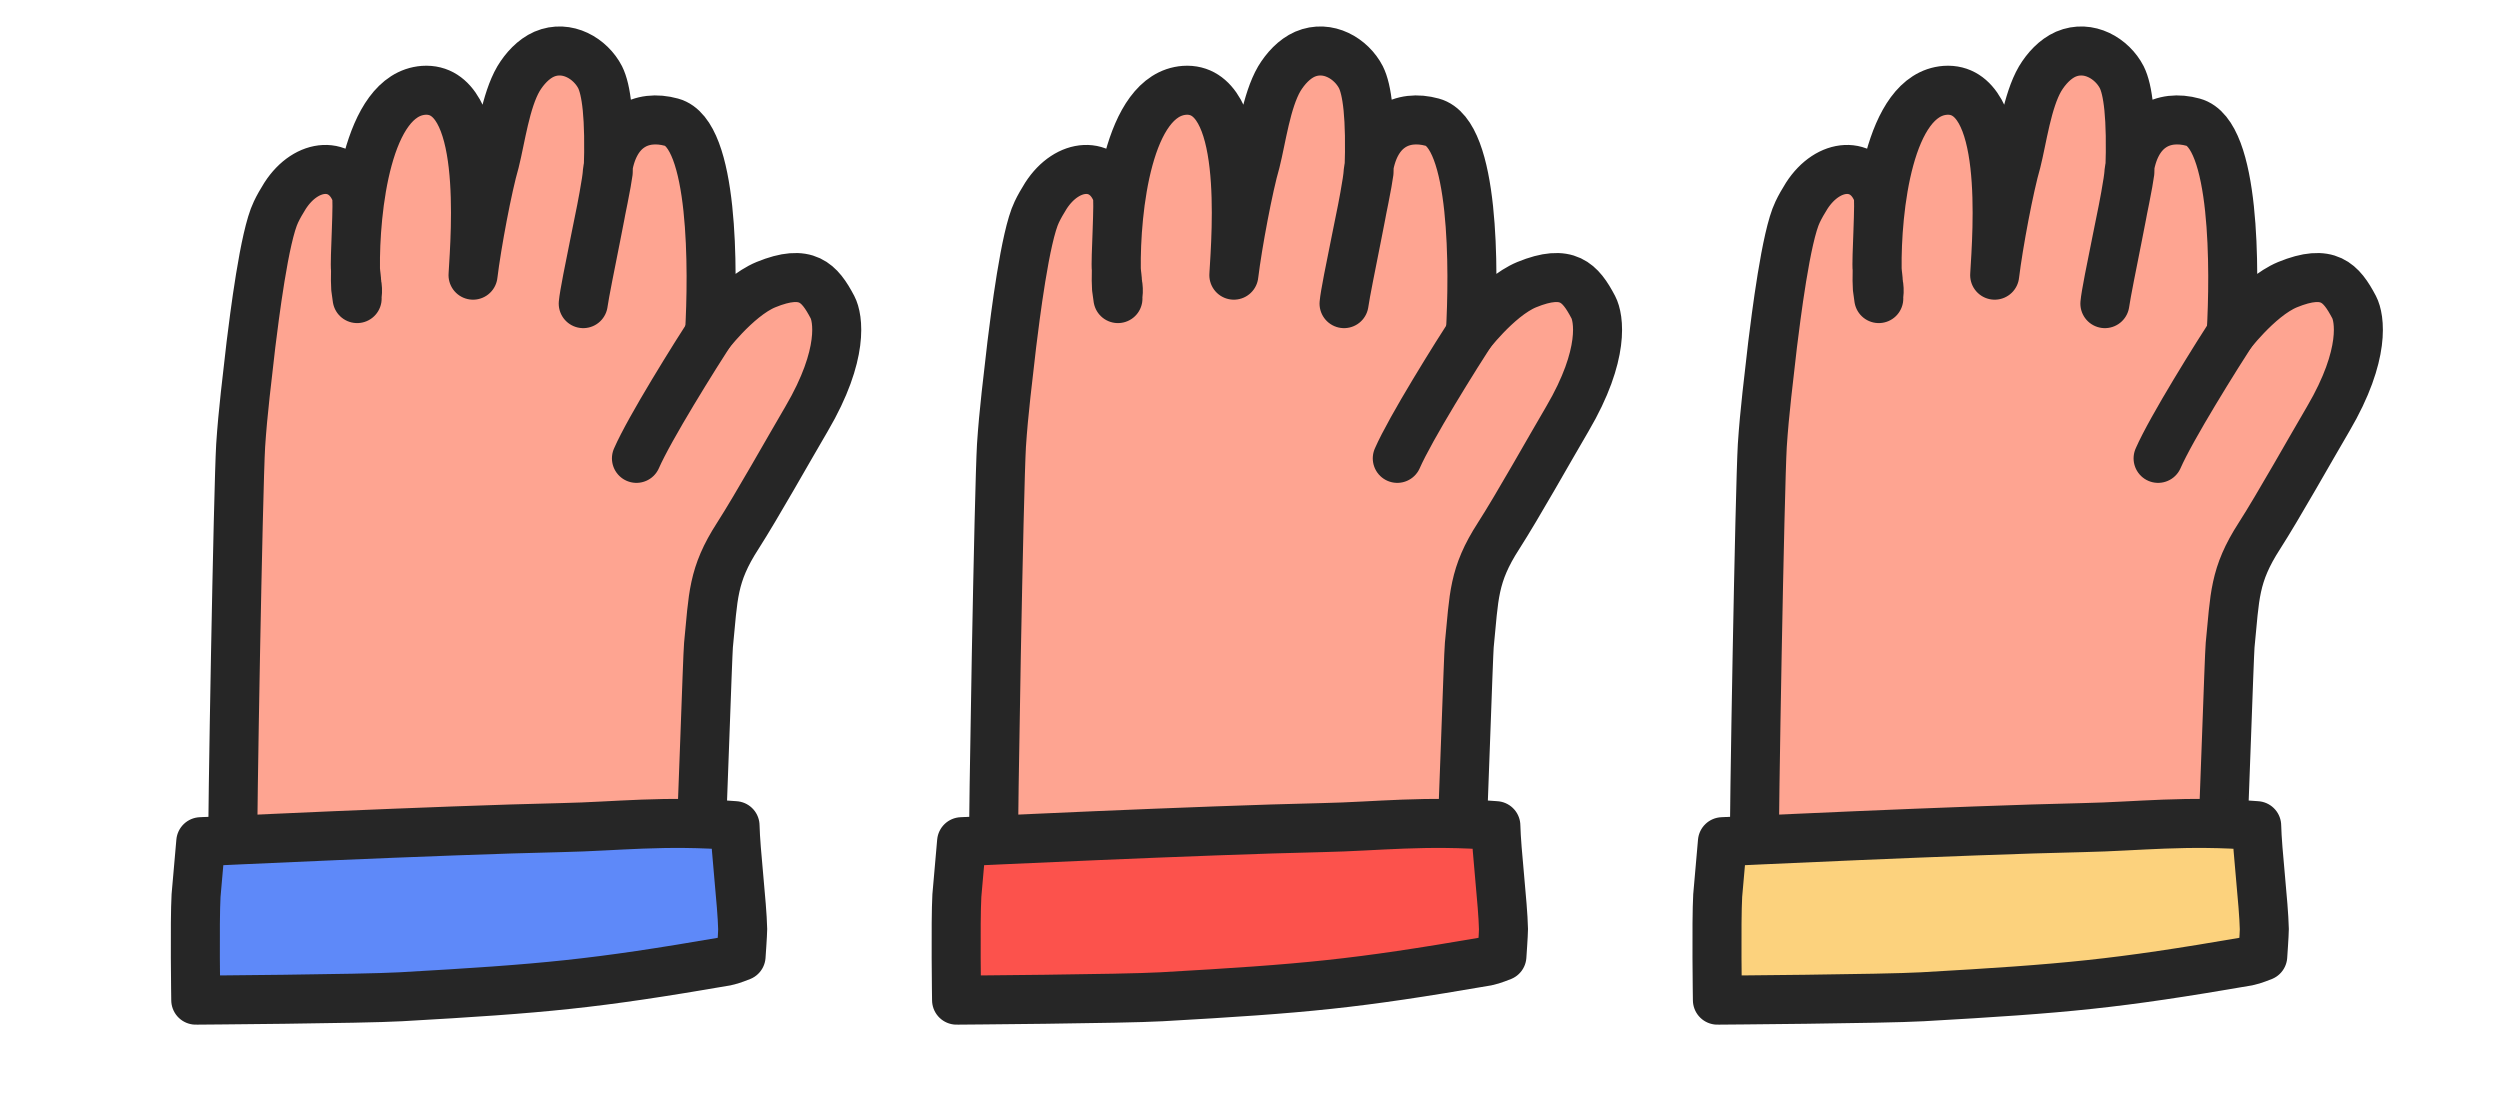
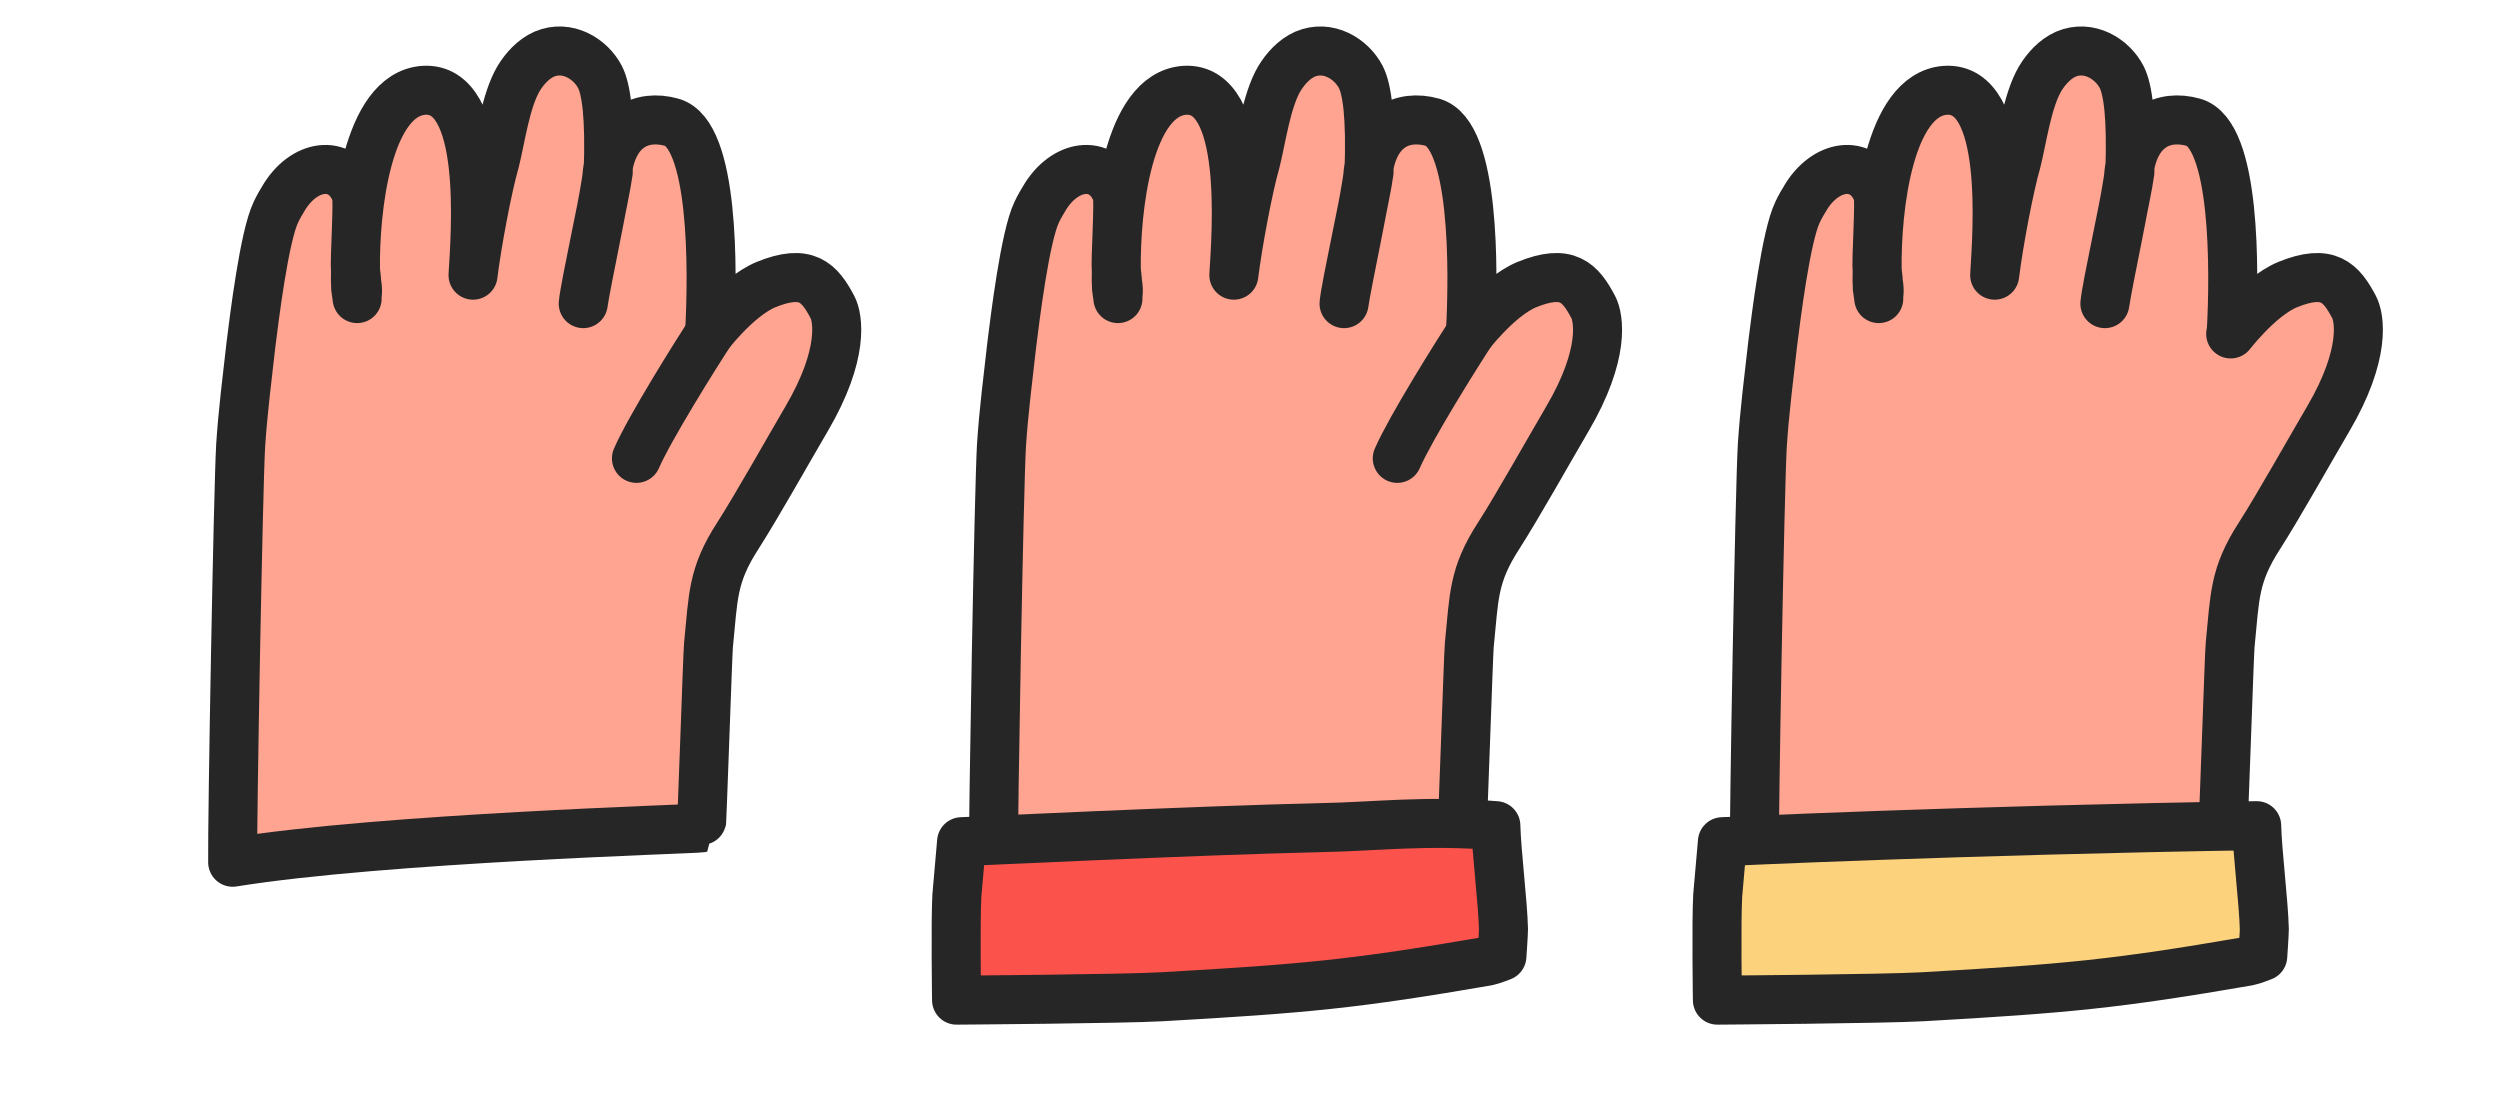
<svg xmlns="http://www.w3.org/2000/svg" width="102" height="45" viewBox="0 0 102 45" fill="none">
  <path d="M14.534 7.875C14.633 8.125 14.455 10.693 14.506 10.995C14.496 11.341 14.502 11.582 14.513 11.761C14.534 11.938 14.556 12.074 14.571 12.182C14.579 12.129 14.551 12.096 14.576 12.029C14.598 11.862 14.585 11.724 14.561 11.578C14.557 11.559 14.564 11.547 14.55 11.53C14.555 11.377 14.517 11.214 14.503 10.985C14.471 8.557 14.969 3.862 17.282 3.685C19.88 3.511 19.402 9.505 19.3 11.227C19.455 9.947 19.897 7.601 20.189 6.602C20.43 5.647 20.627 4.115 21.154 3.213C21.401 2.802 21.763 2.404 22.203 2.21C23.14 1.809 24.095 2.394 24.485 3.151C24.733 3.649 24.895 4.733 24.815 7.026C24.717 7.817 23.852 11.718 23.796 12.388C23.917 11.521 24.755 7.676 24.777 7.035C25.007 5.212 26.169 4.647 27.4 4.986C29.138 5.458 29.094 11.057 28.95 13.597C28.751 13.867 30.02 12.124 31.246 11.615C32.915 10.931 33.44 11.536 33.967 12.535C34.188 12.958 34.463 14.44 32.91 17.087C32.18 18.329 30.882 20.644 30.105 21.857C29.059 23.476 29.106 24.324 28.906 26.322C28.87 26.684 28.638 33.772 28.61 33.779C28.308 33.829 15.637 34.187 9.493 35.18C9.471 33.447 9.716 19.938 9.819 18.175C9.909 16.79 10.085 15.425 10.239 14.055C10.37 13.013 10.781 9.633 11.259 8.652C11.36 8.436 11.497 8.202 11.63 7.989C12.512 6.62 14.017 6.531 14.524 7.877L14.534 7.875Z" fill="#FEA491" stroke="#262626" stroke-width="2" stroke-linecap="round" stroke-linejoin="round" />
-   <path d="M30.236 39.016C30.236 39.016 30.3 38.122 30.301 37.909C30.278 36.863 30.012 34.733 29.99 33.687C27.067 33.461 25.187 33.719 22.914 33.766C17.957 33.875 8.192 34.341 8.192 34.341C8.192 34.341 8.012 36.424 7.999 36.539C7.939 37.624 7.987 40.806 7.987 40.806C7.987 40.806 14.807 40.757 16.353 40.668C22.227 40.334 24.226 40.15 29.627 39.219C29.821 39.184 30.236 39.016 30.236 39.016Z" fill="#5E89F9" stroke="#262626" stroke-width="2" stroke-linecap="round" stroke-linejoin="round" />
  <path d="M29.156 13.275C28.321 14.565 26.513 17.456 25.967 18.701" stroke="#262626" stroke-width="2" stroke-linecap="round" stroke-linejoin="round" />
  <path d="M45.575 7.875C45.674 8.125 45.497 10.693 45.547 10.995C45.537 11.341 45.543 11.582 45.554 11.761C45.576 11.938 45.597 12.074 45.612 12.182C45.62 12.129 45.592 12.096 45.617 12.029C45.639 11.862 45.627 11.724 45.603 11.578C45.598 11.559 45.605 11.547 45.591 11.53C45.596 11.377 45.558 11.214 45.545 10.985C45.512 8.557 46.01 3.862 48.324 3.685C50.921 3.511 50.444 9.505 50.341 11.227C50.497 9.947 50.938 7.601 51.23 6.602C51.471 5.647 51.668 4.115 52.195 3.213C52.443 2.802 52.804 2.404 53.244 2.21C54.181 1.809 55.136 2.394 55.526 3.151C55.774 3.649 55.937 4.733 55.856 7.026C55.759 7.817 54.893 11.718 54.837 12.388C54.958 11.521 55.797 7.676 55.818 7.035C56.049 5.212 57.21 4.647 58.441 4.986C60.179 5.458 60.135 11.057 59.992 13.597C59.792 13.867 61.062 12.124 62.287 11.615C63.956 10.931 64.482 11.536 65.008 12.535C65.229 12.958 65.505 14.44 63.951 17.087C63.221 18.329 61.924 20.644 61.146 21.857C60.1 23.476 60.147 24.324 59.947 26.322C59.911 26.684 59.68 33.772 59.651 33.779C59.349 33.829 46.679 34.187 40.534 35.18C40.513 33.447 40.757 19.938 40.86 18.175C40.95 16.79 41.126 15.425 41.281 14.055C41.411 13.013 41.822 9.633 42.3 8.652C42.401 8.436 42.539 8.202 42.671 7.989C43.553 6.62 45.058 6.531 45.565 7.877L45.575 7.875Z" fill="#FEA491" stroke="#262626" stroke-width="2" stroke-linecap="round" stroke-linejoin="round" />
  <path d="M61.278 39.016C61.278 39.016 61.341 38.122 61.342 37.909C61.32 36.863 61.054 34.733 61.031 33.687C58.108 33.461 56.228 33.719 53.955 33.766C48.998 33.875 39.233 34.341 39.233 34.341C39.233 34.341 39.054 36.424 39.04 36.539C38.981 37.624 39.028 40.806 39.028 40.806C39.028 40.806 45.848 40.757 47.394 40.668C53.269 40.334 55.267 40.15 60.668 39.219C60.862 39.184 61.278 39.016 61.278 39.016Z" fill="#FC524C" stroke="#262626" stroke-width="2" stroke-linecap="round" stroke-linejoin="round" />
  <path d="M60.198 13.275C59.362 14.565 57.555 17.456 57.009 18.701" stroke="#262626" stroke-width="2" stroke-linecap="round" stroke-linejoin="round" />
  <path d="M76.617 7.875C76.716 8.125 76.538 10.693 76.589 10.995C76.579 11.341 76.585 11.582 76.596 11.761C76.617 11.938 76.639 12.074 76.654 12.182C76.662 12.129 76.634 12.096 76.659 12.029C76.681 11.862 76.668 11.724 76.644 11.578C76.64 11.559 76.647 11.547 76.633 11.53C76.638 11.377 76.6 11.214 76.587 10.985C76.554 8.557 77.052 3.862 79.365 3.685C81.963 3.511 81.485 9.505 81.383 11.227C81.538 9.947 81.98 7.601 82.272 6.602C82.513 5.647 82.71 4.115 83.237 3.213C83.484 2.802 83.846 2.404 84.286 2.21C85.223 1.809 86.178 2.394 86.568 3.151C86.816 3.649 86.978 4.733 86.898 7.026C86.8 7.817 85.935 11.718 85.879 12.388C86 11.521 86.838 7.676 86.86 7.035C87.09 5.212 88.252 4.647 89.483 4.986C91.221 5.458 91.177 11.057 91.033 13.597C90.834 13.867 92.103 12.124 93.329 11.615C94.998 10.931 95.523 11.536 96.05 12.535C96.27 12.958 96.546 14.44 94.993 17.087C94.263 18.329 92.965 20.644 92.188 21.857C91.142 23.476 91.189 24.324 90.989 26.322C90.953 26.684 90.721 33.772 90.693 33.779C90.391 33.829 77.721 34.187 71.576 35.18C71.554 33.447 71.799 19.938 71.902 18.175C71.992 16.79 72.168 15.425 72.322 14.055C72.453 13.013 72.864 9.633 73.342 8.652C73.443 8.436 73.58 8.202 73.713 7.989C74.595 6.62 76.1 6.531 76.607 7.877L76.617 7.875Z" fill="#FEA491" stroke="#262626" stroke-width="2" stroke-linecap="round" stroke-linejoin="round" />
-   <path d="M92.32 39.016C92.32 39.016 92.383 38.122 92.384 37.909C92.362 36.863 92.095 34.733 92.073 33.687C89.15 33.461 87.27 33.719 84.997 33.766C80.04 33.875 70.275 34.341 70.275 34.341C70.275 34.341 70.096 36.424 70.082 36.539C70.022 37.624 70.07 40.806 70.07 40.806C70.07 40.806 76.89 40.757 78.436 40.668C84.31 40.334 86.309 40.15 91.71 39.219C91.904 39.184 92.32 39.016 92.32 39.016Z" fill="#FCD27D" stroke="#262626" stroke-width="2" stroke-linecap="round" stroke-linejoin="round" />
-   <path d="M91.24 13.275C90.404 14.565 88.596 17.456 88.05 18.701" stroke="#262626" stroke-width="2" stroke-linecap="round" stroke-linejoin="round" />
+   <path d="M92.32 39.016C92.32 39.016 92.383 38.122 92.384 37.909C92.362 36.863 92.095 34.733 92.073 33.687C80.04 33.875 70.275 34.341 70.275 34.341C70.275 34.341 70.096 36.424 70.082 36.539C70.022 37.624 70.07 40.806 70.07 40.806C70.07 40.806 76.89 40.757 78.436 40.668C84.31 40.334 86.309 40.15 91.71 39.219C91.904 39.184 92.32 39.016 92.32 39.016Z" fill="#FCD27D" stroke="#262626" stroke-width="2" stroke-linecap="round" stroke-linejoin="round" />
</svg>